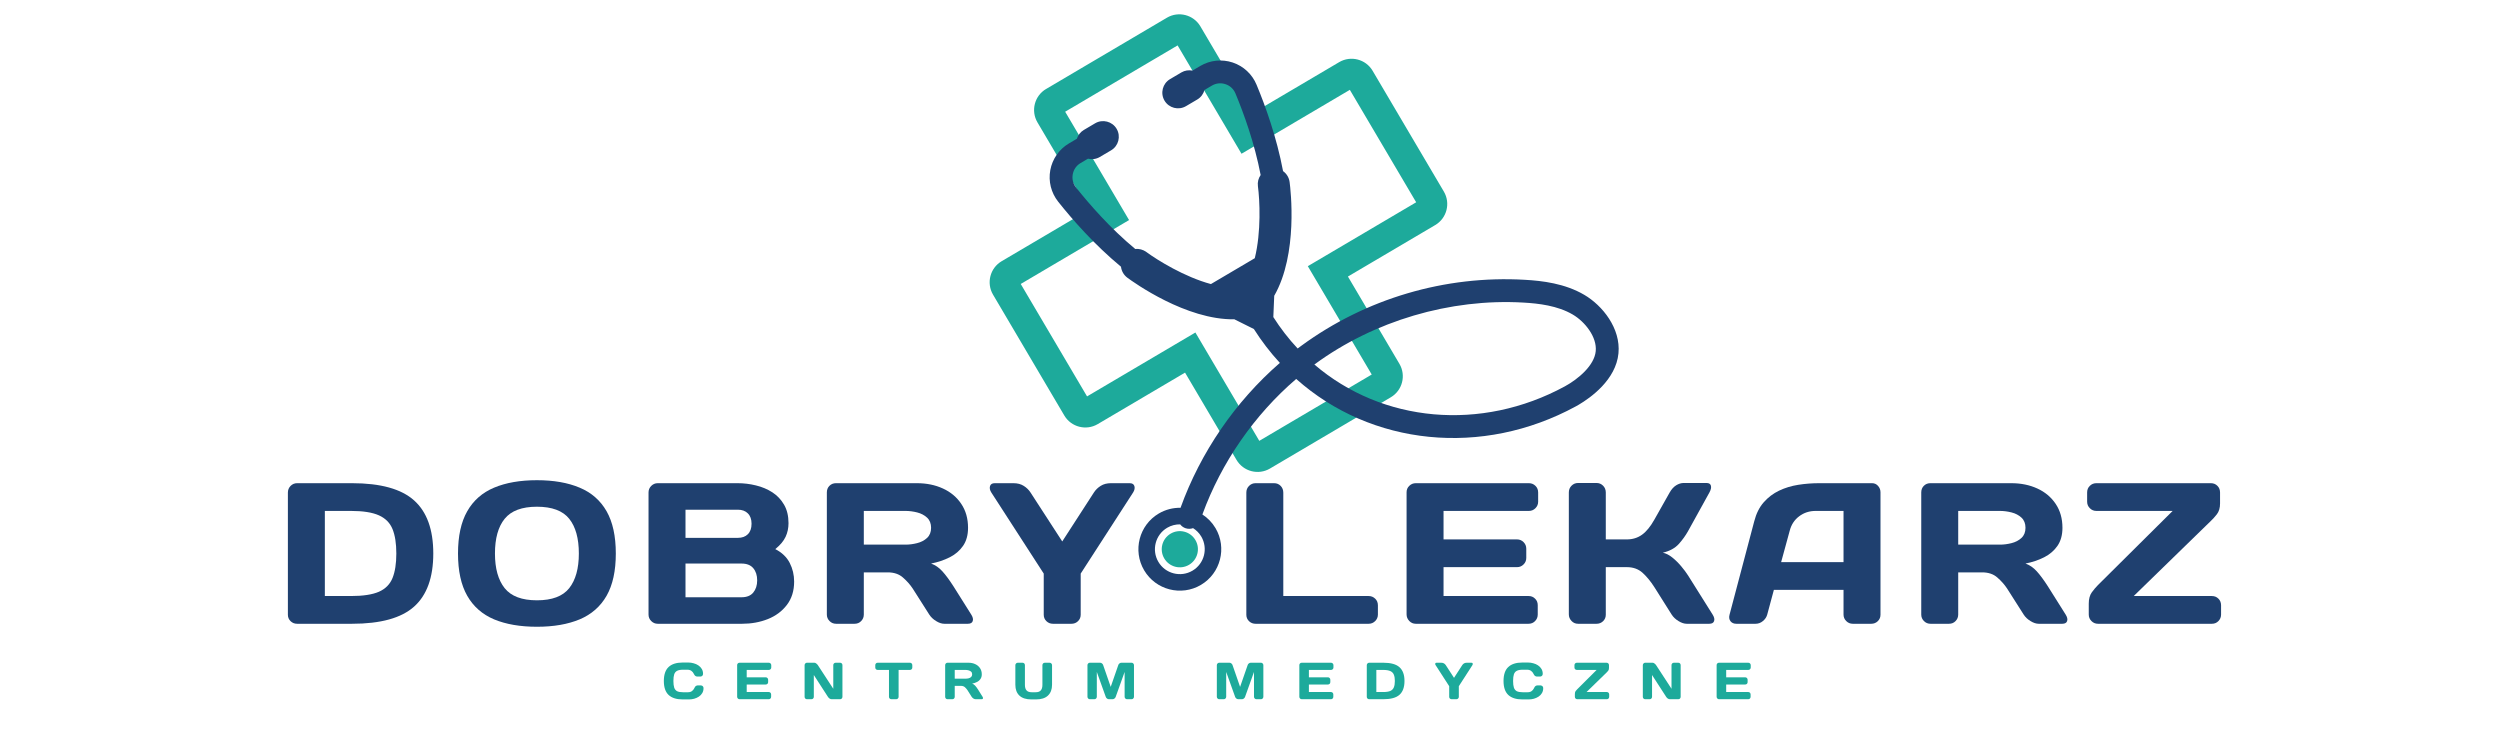
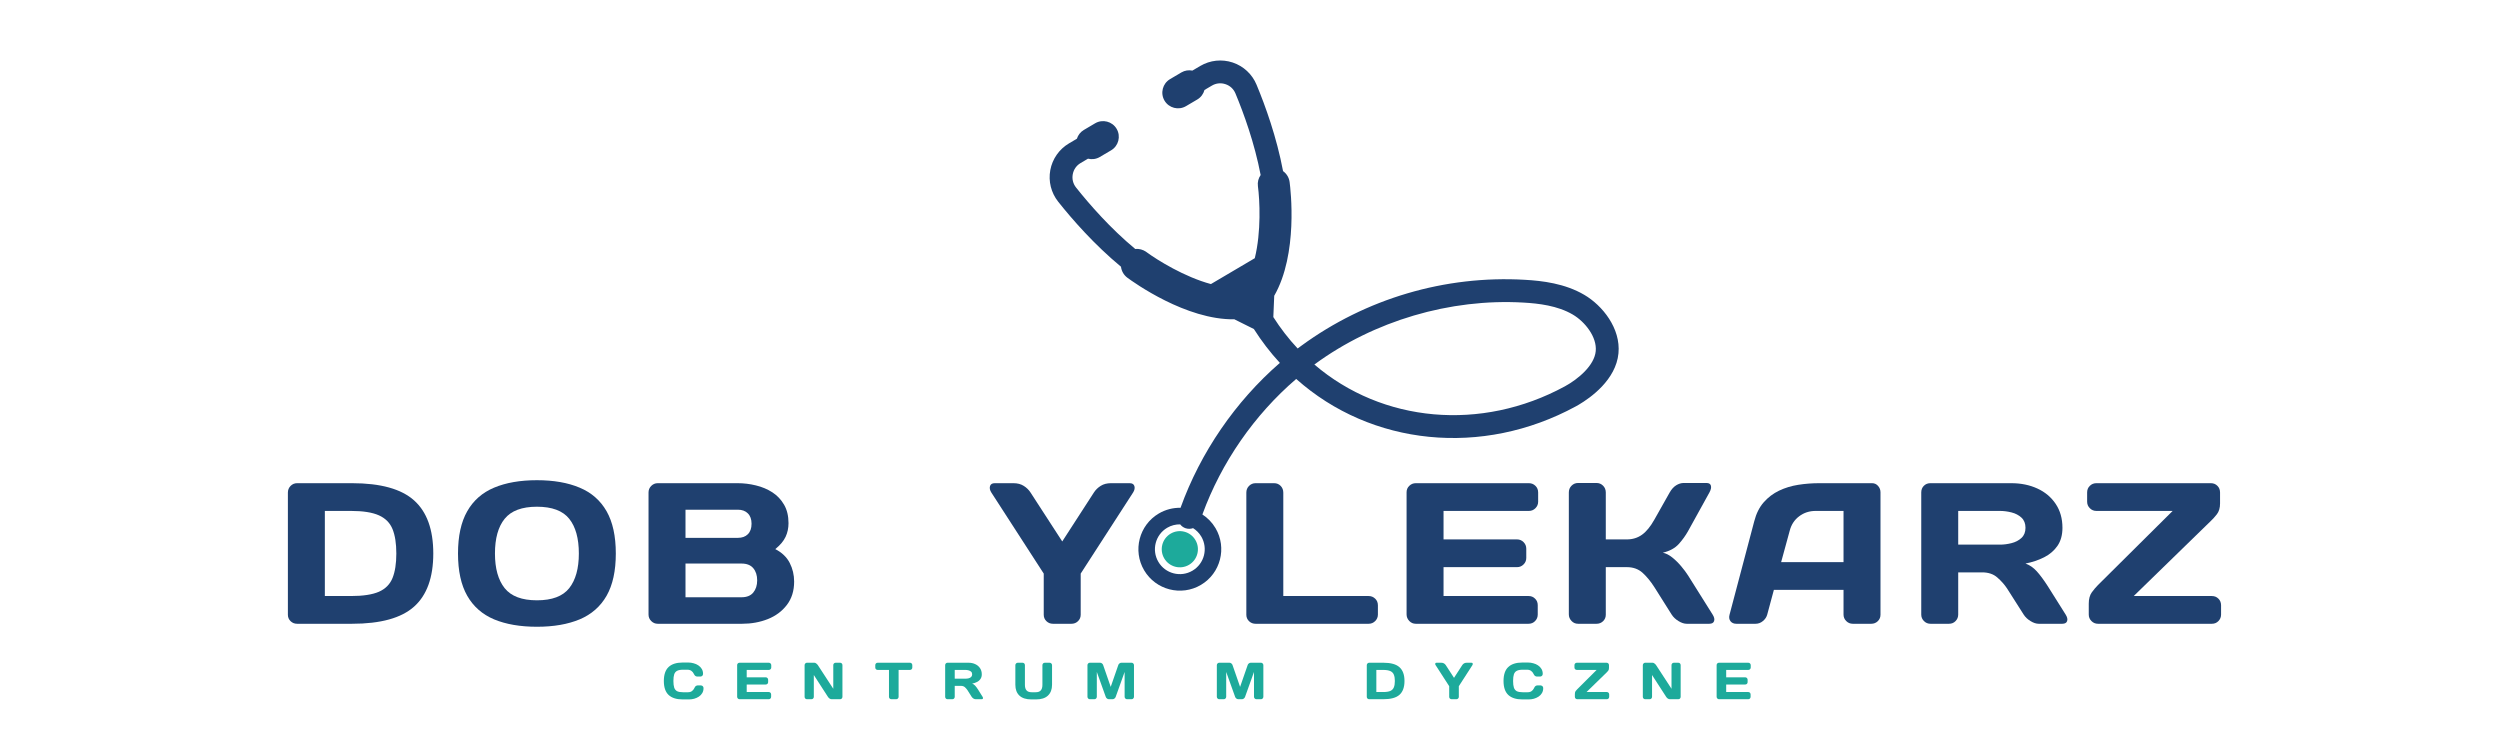
<svg xmlns="http://www.w3.org/2000/svg" width="768" zoomAndPan="magnify" viewBox="0 0 576 174" height="232" preserveAspectRatio="xMidYMid meet" version="1.0">
  <defs>
    <g />
    <clipPath id="e9a577e85e">
      <path d="M 228 3 L 334 3 L 334 109 L 228 109 Z M 228 3 " clip-rule="nonzero" />
    </clipPath>
    <clipPath id="f0acc06930">
      <path d="M 209.234 39.25 L 315.176 -23.238 L 378.809 84.645 L 272.863 147.133 Z M 209.234 39.25 " clip-rule="nonzero" />
    </clipPath>
    <clipPath id="6b8a5d519c">
      <path d="M 209.234 39.25 L 315.176 -23.238 L 378.809 84.645 L 272.863 147.133 Z M 209.234 39.25 " clip-rule="nonzero" />
    </clipPath>
    <clipPath id="bc384dd4ea">
      <path d="M 267 122 L 277 122 L 277 131 L 267 131 Z M 267 122 " clip-rule="nonzero" />
    </clipPath>
    <clipPath id="c5f4b961dd">
      <path d="M 209.234 39.25 L 315.176 -23.238 L 378.809 84.645 L 272.863 147.133 Z M 209.234 39.25 " clip-rule="nonzero" />
    </clipPath>
    <clipPath id="1e790e61f6">
      <path d="M 209.234 39.25 L 315.176 -23.238 L 378.809 84.645 L 272.863 147.133 Z M 209.234 39.25 " clip-rule="nonzero" />
    </clipPath>
    <clipPath id="4bdb04254f">
      <path d="M 241 13 L 373 13 L 373 137 L 241 137 Z M 241 13 " clip-rule="nonzero" />
    </clipPath>
    <clipPath id="b42551131d">
      <path d="M 209.234 39.25 L 315.176 -23.238 L 378.809 84.645 L 272.863 147.133 Z M 209.234 39.25 " clip-rule="nonzero" />
    </clipPath>
    <clipPath id="b28e783603">
      <path d="M 209.234 39.25 L 315.176 -23.238 L 378.809 84.645 L 272.863 147.133 Z M 209.234 39.25 " clip-rule="nonzero" />
    </clipPath>
  </defs>
  <g fill="#1f406f" fill-opacity="1">
    <g transform="translate(63.095, 143.717)">
      <g>
        <path d="M 5.359 -32.391 L 18 -32.391 C 24.594 -32.391 29.363 -31.066 32.312 -28.422 C 35.258 -25.785 36.734 -21.707 36.734 -16.188 C 36.734 -10.664 35.258 -6.586 32.312 -3.953 C 29.363 -1.316 24.594 0 18 0 L 5.359 0 C 4.773 0 4.273 -0.195 3.859 -0.594 C 3.441 -1 3.234 -1.492 3.234 -2.078 L 3.234 -30.219 C 3.234 -30.832 3.441 -31.348 3.859 -31.766 C 4.273 -32.18 4.773 -32.391 5.359 -32.391 Z M 17.766 -26 L 11.75 -26 L 11.75 -6.391 L 17.766 -6.391 C 20.547 -6.391 22.691 -6.719 24.203 -7.375 C 25.711 -8.039 26.758 -9.098 27.344 -10.547 C 27.926 -11.992 28.219 -13.875 28.219 -16.188 C 28.219 -18.5 27.926 -20.375 27.344 -21.812 C 26.758 -23.25 25.711 -24.305 24.203 -24.984 C 22.691 -25.66 20.547 -26 17.766 -26 Z M 17.766 -26 " />
      </g>
    </g>
  </g>
  <g fill="#1f406f" fill-opacity="1">
    <g transform="translate(104.133, 143.717)">
      <g>
        <path d="M 19.578 -26.969 C 16.117 -26.969 13.641 -26.039 12.141 -24.188 C 10.648 -22.344 9.906 -19.676 9.906 -16.188 C 9.906 -12.738 10.648 -10.078 12.141 -8.203 C 13.641 -6.336 16.117 -5.406 19.578 -5.406 C 23.055 -5.406 25.535 -6.336 27.016 -8.203 C 28.492 -10.078 29.234 -12.738 29.234 -16.188 C 29.234 -19.676 28.492 -22.344 27.016 -24.188 C 25.535 -26.039 23.055 -26.969 19.578 -26.969 Z M 1.391 -16.188 C 1.391 -20.195 2.098 -23.441 3.516 -25.922 C 4.93 -28.41 6.992 -30.223 9.703 -31.359 C 12.422 -32.504 15.711 -33.078 19.578 -33.078 C 23.43 -33.078 26.711 -32.504 29.422 -31.359 C 32.141 -30.223 34.207 -28.41 35.625 -25.922 C 37.039 -23.441 37.75 -20.195 37.75 -16.188 C 37.75 -12.176 37.039 -8.93 35.625 -6.453 C 34.207 -3.973 32.141 -2.16 29.422 -1.016 C 26.711 0.117 23.43 0.688 19.578 0.688 C 15.711 0.688 12.422 0.117 9.703 -1.016 C 6.992 -2.16 4.93 -3.973 3.516 -6.453 C 2.098 -8.93 1.391 -12.176 1.391 -16.188 Z M 1.391 -16.188 " />
      </g>
    </g>
  </g>
  <g fill="#1f406f" fill-opacity="1">
    <g transform="translate(146.188, 143.717)">
      <g>
        <path d="M 3.234 -2.125 L 3.234 -30.25 C 3.234 -30.844 3.441 -31.348 3.859 -31.766 C 4.273 -32.18 4.773 -32.391 5.359 -32.391 L 23.734 -32.391 C 25.18 -32.391 26.598 -32.219 27.984 -31.875 C 29.379 -31.539 30.641 -31.008 31.766 -30.281 C 32.891 -29.551 33.789 -28.598 34.469 -27.422 C 35.145 -26.254 35.484 -24.836 35.484 -23.172 C 35.484 -22.035 35.258 -20.988 34.812 -20.031 C 34.363 -19.07 33.57 -18.129 32.438 -17.203 C 33.977 -16.41 35.086 -15.348 35.766 -14.016 C 36.441 -12.691 36.781 -11.258 36.781 -9.719 C 36.781 -7.594 36.223 -5.801 35.109 -4.344 C 34.004 -2.895 32.539 -1.805 30.719 -1.078 C 28.895 -0.359 26.922 0 24.797 0 L 5.359 0 C 4.773 0 4.273 -0.207 3.859 -0.625 C 3.441 -1.039 3.234 -1.539 3.234 -2.125 Z M 23.828 -26.281 L 11.75 -26.281 L 11.75 -19.797 L 23.828 -19.797 C 24.785 -19.797 25.547 -20.07 26.109 -20.625 C 26.68 -21.188 26.969 -21.992 26.969 -23.047 C 26.969 -24.086 26.68 -24.883 26.109 -25.438 C 25.547 -26 24.785 -26.281 23.828 -26.281 Z M 24.656 -13.875 L 11.75 -13.875 L 11.75 -6.109 L 24.656 -6.109 C 25.863 -6.109 26.766 -6.469 27.359 -7.188 C 27.961 -7.914 28.266 -8.852 28.266 -10 C 28.266 -11.164 27.961 -12.102 27.359 -12.812 C 26.766 -13.52 25.863 -13.875 24.656 -13.875 Z M 24.656 -13.875 " />
      </g>
    </g>
  </g>
  <g fill="#1f406f" fill-opacity="1">
    <g transform="translate(187.272, 143.717)">
      <g>
-         <path d="M 17.25 -11.844 L 11.75 -11.844 L 11.75 -2.125 C 11.75 -1.539 11.547 -1.039 11.141 -0.625 C 10.742 -0.207 10.238 0 9.625 0 L 5.359 0 C 4.773 0 4.273 -0.207 3.859 -0.625 C 3.441 -1.039 3.234 -1.539 3.234 -2.125 L 3.234 -30.25 C 3.234 -30.875 3.43 -31.383 3.828 -31.781 C 4.234 -32.188 4.734 -32.391 5.328 -32.391 L 23.969 -32.391 C 26.219 -32.391 28.227 -31.977 30 -31.156 C 31.77 -30.344 33.172 -29.164 34.203 -27.625 C 35.242 -26.082 35.766 -24.242 35.766 -22.109 C 35.766 -20.441 35.379 -19.051 34.609 -17.938 C 33.836 -16.832 32.812 -15.957 31.531 -15.312 C 30.25 -14.664 28.82 -14.188 27.25 -13.875 C 28.207 -13.539 29.07 -12.945 29.844 -12.094 C 30.613 -11.25 31.461 -10.102 32.391 -8.656 L 36.5 -2.125 C 36.875 -1.539 36.988 -1.039 36.844 -0.625 C 36.707 -0.207 36.332 0 35.719 0 L 30.297 0 C 29.711 0 29.082 -0.207 28.406 -0.625 C 27.727 -1.039 27.203 -1.539 26.828 -2.125 L 23 -8.141 C 22.406 -9.035 21.66 -9.875 20.766 -10.656 C 19.879 -11.445 18.707 -11.844 17.25 -11.844 Z M 21.375 -26 L 11.75 -26 L 11.75 -18.234 L 21.375 -18.234 C 22.238 -18.234 23.125 -18.348 24.031 -18.578 C 24.945 -18.805 25.711 -19.207 26.328 -19.781 C 26.941 -20.352 27.25 -21.129 27.25 -22.109 C 27.25 -23.098 26.941 -23.879 26.328 -24.453 C 25.711 -25.023 24.945 -25.426 24.031 -25.656 C 23.125 -25.883 22.238 -26 21.375 -26 Z M 21.375 -26 " />
-       </g>
+         </g>
    </g>
  </g>
  <g fill="#1f406f" fill-opacity="1">
    <g transform="translate(227.57, 143.717)">
      <g>
        <path d="M 12.906 -2.078 L 12.906 -11.562 L 0.828 -30.25 C 0.492 -30.781 0.395 -31.27 0.531 -31.719 C 0.664 -32.164 1.031 -32.391 1.625 -32.391 L 5.922 -32.391 C 6.848 -32.391 7.633 -32.188 8.281 -31.781 C 8.926 -31.383 9.453 -30.875 9.859 -30.25 L 17.172 -18.969 L 24.469 -30.25 C 24.875 -30.875 25.398 -31.383 26.047 -31.781 C 26.691 -32.188 27.477 -32.391 28.406 -32.391 L 32.703 -32.391 C 33.297 -32.391 33.66 -32.164 33.797 -31.719 C 33.93 -31.27 33.832 -30.781 33.5 -30.25 L 21.422 -11.562 L 21.422 -2.078 C 21.422 -1.492 21.211 -1 20.797 -0.594 C 20.379 -0.195 19.879 0 19.297 0 L 15.031 0 C 14.445 0 13.945 -0.195 13.531 -0.594 C 13.113 -1 12.906 -1.492 12.906 -2.078 Z M 12.906 -2.078 " />
      </g>
    </g>
  </g>
  <g fill="#1f406f" fill-opacity="1">
    <g transform="translate(264.814, 143.717)">
      <g />
    </g>
  </g>
  <g fill="#1f406f" fill-opacity="1">
    <g transform="translate(283.922, 143.717)">
      <g>
        <path d="M 5.359 -32.391 L 9.625 -32.391 C 10.238 -32.391 10.742 -32.18 11.141 -31.766 C 11.547 -31.348 11.75 -30.832 11.75 -30.219 L 11.75 -6.391 L 31.422 -6.391 C 32.004 -6.391 32.504 -6.188 32.922 -5.781 C 33.336 -5.383 33.547 -4.875 33.547 -4.25 L 33.547 -2.125 C 33.547 -1.539 33.336 -1.039 32.922 -0.625 C 32.504 -0.207 32.004 0 31.422 0 L 5.359 0 C 4.773 0 4.273 -0.195 3.859 -0.594 C 3.441 -1 3.234 -1.492 3.234 -2.078 L 3.234 -30.219 C 3.234 -30.832 3.441 -31.348 3.859 -31.766 C 4.273 -32.18 4.773 -32.391 5.359 -32.391 Z M 5.359 -32.391 " />
      </g>
    </g>
  </g>
  <g fill="#1f406f" fill-opacity="1">
    <g transform="translate(320.842, 143.717)">
      <g>
        <path d="M 31.422 -32.391 C 32.004 -32.391 32.504 -32.188 32.922 -31.781 C 33.336 -31.383 33.547 -30.875 33.547 -30.25 L 33.547 -28.125 C 33.547 -27.539 33.336 -27.039 32.922 -26.625 C 32.504 -26.207 32.004 -26 31.422 -26 L 11.75 -26 L 11.75 -19.438 L 28.688 -19.438 C 29.27 -19.438 29.77 -19.227 30.188 -18.812 C 30.602 -18.395 30.812 -17.891 30.812 -17.297 L 30.812 -15.172 C 30.812 -14.586 30.602 -14.086 30.188 -13.672 C 29.77 -13.254 29.27 -13.047 28.688 -13.047 L 11.75 -13.047 L 11.75 -6.391 L 31.375 -6.391 C 31.957 -6.391 32.445 -6.188 32.844 -5.781 C 33.25 -5.383 33.453 -4.891 33.453 -4.297 L 33.453 -2.125 C 33.453 -1.539 33.25 -1.039 32.844 -0.625 C 32.445 -0.207 31.941 0 31.328 0 L 5.359 0 C 4.773 0 4.273 -0.211 3.859 -0.641 C 3.441 -1.078 3.234 -1.586 3.234 -2.172 L 3.234 -30.297 C 3.234 -30.891 3.441 -31.383 3.859 -31.781 C 4.273 -32.188 4.773 -32.391 5.359 -32.391 Z M 31.422 -32.391 " />
      </g>
    </g>
  </g>
  <g fill="#1f406f" fill-opacity="1">
    <g transform="translate(358.225, 143.717)">
      <g>
        <path d="M 9.625 0 L 5.359 0 C 4.773 0 4.273 -0.211 3.859 -0.641 C 3.441 -1.078 3.234 -1.586 3.234 -2.172 L 3.234 -30.25 C 3.234 -30.875 3.441 -31.395 3.859 -31.812 C 4.273 -32.227 4.773 -32.438 5.359 -32.438 L 9.625 -32.438 C 10.207 -32.438 10.707 -32.227 11.125 -31.812 C 11.539 -31.395 11.75 -30.875 11.75 -30.25 L 11.75 -19.438 L 16.609 -19.438 C 17.93 -19.438 19.094 -19.797 20.094 -20.516 C 21.102 -21.242 22.055 -22.41 22.953 -24.016 L 26.469 -30.25 C 26.895 -31 27.395 -31.551 27.969 -31.906 C 28.539 -32.258 29.117 -32.438 29.703 -32.438 L 34.938 -32.438 C 35.52 -32.438 35.863 -32.227 35.969 -31.812 C 36.082 -31.395 35.969 -30.875 35.625 -30.25 L 30.719 -21.375 C 30.133 -20.32 29.41 -19.316 28.547 -18.359 C 27.68 -17.41 26.461 -16.75 24.891 -16.375 C 25.629 -16.219 26.359 -15.848 27.078 -15.266 C 27.805 -14.68 28.488 -14.008 29.125 -13.25 C 29.758 -12.5 30.289 -11.785 30.719 -11.109 L 36.359 -2.125 C 36.734 -1.539 36.848 -1.039 36.703 -0.625 C 36.566 -0.207 36.191 0 35.578 0 L 30.391 0 C 29.805 0 29.176 -0.207 28.5 -0.625 C 27.82 -1.039 27.297 -1.539 26.922 -2.125 L 22.953 -8.422 C 22.086 -9.773 21.176 -10.883 20.219 -11.75 C 19.258 -12.613 18.055 -13.047 16.609 -13.047 L 11.75 -13.047 L 11.75 -2.078 C 11.75 -1.492 11.539 -1 11.125 -0.594 C 10.707 -0.195 10.207 0 9.625 0 Z M 9.625 0 " />
      </g>
    </g>
  </g>
  <g fill="#1f406f" fill-opacity="1">
    <g transform="translate(397.921, 143.717)">
      <g>
        <path d="M 0.562 -2.078 L 6.25 -23.594 C 6.707 -25.383 7.438 -26.848 8.438 -27.984 C 9.445 -29.129 10.629 -30.023 11.984 -30.672 C 13.336 -31.316 14.805 -31.766 16.391 -32.016 C 17.984 -32.266 19.598 -32.391 21.234 -32.391 L 33.406 -32.391 C 33.957 -32.391 34.414 -32.18 34.781 -31.766 C 35.156 -31.348 35.344 -30.859 35.344 -30.297 L 35.344 -2.078 C 35.344 -1.492 35.133 -1 34.719 -0.594 C 34.301 -0.195 33.801 0 33.219 0 L 28.969 0 C 28.375 0 27.867 -0.207 27.453 -0.625 C 27.035 -1.039 26.828 -1.539 26.828 -2.125 L 26.828 -7.812 L 10.781 -7.812 L 9.25 -2.125 C 9.094 -1.539 8.758 -1.039 8.25 -0.625 C 7.75 -0.207 7.188 0 6.562 0 L 2.125 0 C 1.539 0 1.094 -0.195 0.781 -0.594 C 0.477 -1 0.406 -1.492 0.562 -2.078 Z M 14.438 -21.469 L 12.453 -14.203 L 26.828 -14.203 L 26.828 -26 L 20.406 -26 C 18.957 -26 17.691 -25.586 16.609 -24.766 C 15.523 -23.953 14.801 -22.852 14.438 -21.469 Z M 14.438 -21.469 " />
      </g>
    </g>
  </g>
  <g fill="#1f406f" fill-opacity="1">
    <g transform="translate(439.422, 143.717)">
      <g>
        <path d="M 17.25 -11.844 L 11.75 -11.844 L 11.75 -2.125 C 11.75 -1.539 11.547 -1.039 11.141 -0.625 C 10.742 -0.207 10.238 0 9.625 0 L 5.359 0 C 4.773 0 4.273 -0.207 3.859 -0.625 C 3.441 -1.039 3.234 -1.539 3.234 -2.125 L 3.234 -30.25 C 3.234 -30.875 3.43 -31.383 3.828 -31.781 C 4.234 -32.188 4.734 -32.391 5.328 -32.391 L 23.969 -32.391 C 26.219 -32.391 28.227 -31.977 30 -31.156 C 31.77 -30.344 33.172 -29.164 34.203 -27.625 C 35.242 -26.082 35.766 -24.242 35.766 -22.109 C 35.766 -20.441 35.379 -19.051 34.609 -17.938 C 33.836 -16.832 32.812 -15.957 31.531 -15.312 C 30.25 -14.664 28.82 -14.188 27.25 -13.875 C 28.207 -13.539 29.07 -12.945 29.844 -12.094 C 30.613 -11.25 31.461 -10.102 32.391 -8.656 L 36.5 -2.125 C 36.875 -1.539 36.988 -1.039 36.844 -0.625 C 36.707 -0.207 36.332 0 35.719 0 L 30.297 0 C 29.711 0 29.082 -0.207 28.406 -0.625 C 27.727 -1.039 27.203 -1.539 26.828 -2.125 L 23 -8.141 C 22.406 -9.035 21.66 -9.875 20.766 -10.656 C 19.879 -11.445 18.707 -11.844 17.25 -11.844 Z M 21.375 -26 L 11.75 -26 L 11.75 -18.234 L 21.375 -18.234 C 22.238 -18.234 23.125 -18.348 24.031 -18.578 C 24.945 -18.805 25.711 -19.207 26.328 -19.781 C 26.941 -20.352 27.25 -21.129 27.25 -22.109 C 27.25 -23.098 26.941 -23.879 26.328 -24.453 C 25.711 -25.023 24.945 -25.426 24.031 -25.656 C 23.125 -25.883 22.238 -26 21.375 -26 Z M 21.375 -26 " />
      </g>
    </g>
  </g>
  <g fill="#1f406f" fill-opacity="1">
    <g transform="translate(479.719, 143.717)">
      <g>
        <path d="M 3.281 -32.391 L 29.656 -32.391 C 30.27 -32.391 30.773 -32.188 31.172 -31.781 C 31.578 -31.383 31.781 -30.875 31.781 -30.25 L 31.781 -27.719 C 31.781 -26.695 31.539 -25.875 31.062 -25.25 C 30.582 -24.633 30.113 -24.113 29.656 -23.688 L 11.891 -6.391 L 29.891 -6.391 C 30.504 -6.391 31.008 -6.188 31.406 -5.781 C 31.812 -5.383 32.016 -4.875 32.016 -4.25 L 32.016 -2.125 C 32.016 -1.539 31.812 -1.039 31.406 -0.625 C 31.008 -0.207 30.504 0 29.891 0 L 3.656 0 C 3.07 0 2.57 -0.207 2.156 -0.625 C 1.738 -1.039 1.531 -1.539 1.531 -2.125 L 1.531 -4.625 C 1.531 -5.707 1.758 -6.57 2.219 -7.219 C 2.688 -7.863 3.164 -8.43 3.656 -8.922 L 20.859 -26 L 3.281 -26 C 2.695 -26 2.195 -26.207 1.781 -26.625 C 1.363 -27.039 1.156 -27.539 1.156 -28.125 L 1.156 -30.25 C 1.156 -30.875 1.363 -31.383 1.781 -31.781 C 2.195 -32.188 2.695 -32.391 3.281 -32.391 Z M 3.281 -32.391 " />
      </g>
    </g>
  </g>
  <g clip-path="url(#e9a577e85e)">
    <g clip-path="url(#f0acc06930)">
      <g clip-path="url(#6b8a5d519c)">
-         <path fill="#1daa9b" d="M 290.141 101.57 L 316.047 86.289 L 301.324 61.328 L 326.285 46.605 L 311.004 20.699 L 286.043 35.422 L 271.32 10.461 L 245.414 25.742 L 260.137 50.703 L 235.176 65.426 L 250.457 91.332 L 275.418 76.609 Z M 320.445 91.531 L 292.598 107.953 C 289.93 109.531 286.477 108.637 284.898 105.969 L 273.035 85.852 L 252.914 97.715 C 250.246 99.293 246.789 98.398 245.215 95.727 L 228.793 67.883 C 227.219 65.215 228.109 61.762 230.777 60.184 L 250.898 48.32 L 239.031 28.199 C 237.457 25.531 238.348 22.074 241.016 20.5 L 268.863 4.078 C 271.531 2.504 274.984 3.395 276.562 6.062 L 288.426 26.184 L 308.547 14.316 C 311.215 12.742 314.672 13.633 316.246 16.301 L 332.668 44.145 C 334.242 46.816 333.352 50.273 330.684 51.848 L 310.562 63.715 L 322.43 83.832 C 324.004 86.504 323.113 89.957 320.445 91.531 " fill-opacity="1" fill-rule="nonzero" />
-       </g>
+         </g>
    </g>
  </g>
  <g clip-path="url(#bc384dd4ea)">
    <g clip-path="url(#c5f4b961dd)">
      <g clip-path="url(#1e790e61f6)">
        <path fill="#1daa9b" d="M 269.715 122.953 C 267.734 124.121 267.074 126.676 268.242 128.66 C 269.414 130.645 271.969 131.301 273.953 130.133 C 275.934 128.965 276.594 126.406 275.422 124.426 C 274.254 122.441 271.699 121.781 269.715 122.953 " fill-opacity="1" fill-rule="nonzero" />
      </g>
    </g>
  </g>
  <g clip-path="url(#4bdb04254f)">
    <g clip-path="url(#b42551131d)">
      <g clip-path="url(#b28e783603)">
        <path fill="#1f406f" d="M 367.656 80.902 C 367.348 84.203 363.629 87.332 360.543 89.016 C 341.273 99.488 318.477 97.391 302.832 83.984 C 302.867 83.961 302.898 83.934 302.934 83.91 C 316.59 73.91 334.117 68.734 351.016 69.715 C 354.453 69.914 358.852 70.406 362.367 72.473 C 365.164 74.117 367.969 77.629 367.656 80.902 Z M 274.75 131.484 C 272.023 133.094 268.496 132.184 266.891 129.457 C 265.281 126.734 266.191 123.207 268.918 121.598 C 269.855 121.047 270.891 120.797 271.91 120.812 C 272.215 121.211 272.637 121.527 273.152 121.703 C 273.734 121.898 274.34 121.879 274.883 121.684 C 275.637 122.156 276.293 122.809 276.777 123.625 C 278.383 126.352 277.477 129.879 274.75 131.484 Z M 365.031 67.938 C 360.547 65.301 355.348 64.695 351.316 64.465 C 332.957 63.398 314.668 68.797 299.828 79.664 C 299.547 79.871 299.266 80.082 298.98 80.293 C 296.898 78.074 295.023 75.645 293.375 73.055 L 293.582 68.148 C 299.109 58.516 297.363 43.742 297.125 41.934 C 296.984 40.883 296.414 40 295.617 39.426 C 294.141 31.598 291.539 24.387 289.504 19.508 C 288.5 17.09 286.496 15.23 284.012 14.402 C 281.523 13.574 278.801 13.863 276.543 15.195 L 274.727 16.266 C 273.883 16.098 272.98 16.223 272.184 16.691 L 269.578 18.23 C 267.859 19.242 267.289 21.465 268.301 23.18 C 269.312 24.898 271.535 25.473 273.254 24.457 L 275.859 22.922 C 276.707 22.418 277.277 21.617 277.512 20.73 L 279.215 19.727 C 280.176 19.16 281.289 19.039 282.352 19.395 C 283.406 19.746 284.223 20.504 284.648 21.531 C 286.574 26.152 289.055 32.992 290.453 40.324 C 289.945 41.051 289.699 41.957 289.824 42.902 C 290.246 46.074 290.609 53.406 289.102 59.488 L 278.996 65.449 C 272.949 63.824 266.699 59.961 264.121 58.062 C 263.352 57.496 262.438 57.273 261.559 57.363 C 255.82 52.598 251.035 47.117 247.918 43.195 C 247.227 42.324 246.961 41.242 247.164 40.148 C 247.367 39.051 248.008 38.133 248.969 37.566 L 250.672 36.562 C 251.562 36.785 252.539 36.676 253.391 36.172 L 255.996 34.637 C 257.715 33.625 258.285 31.402 257.273 29.684 C 256.262 27.969 254.039 27.395 252.32 28.406 L 249.715 29.945 C 248.922 30.414 248.375 31.145 248.113 31.965 L 246.297 33.035 C 244.039 34.367 242.469 36.609 241.988 39.188 C 241.512 41.762 242.172 44.414 243.801 46.465 C 247.086 50.605 252.141 56.371 258.277 61.453 C 258.391 62.426 258.891 63.352 259.742 63.984 C 261.211 65.07 273.293 73.742 284.398 73.566 L 288.875 75.797 L 288.895 75.809 C 290.66 78.594 292.664 81.207 294.883 83.609 C 284.633 92.504 276.598 104.223 271.996 116.996 C 270.289 116.965 268.555 117.391 266.98 118.316 C 262.445 120.992 260.934 126.859 263.609 131.395 C 266.281 135.93 272.148 137.441 276.684 134.766 C 281.219 132.094 282.734 126.227 280.059 121.691 C 279.281 120.375 278.234 119.312 277.031 118.535 C 281.395 106.562 288.98 95.594 298.645 87.309 C 315.961 102.734 341.531 105.336 363.055 93.637 C 363.25 93.527 363.488 93.395 363.758 93.238 C 366.438 91.656 372.316 87.52 372.895 81.398 C 373.441 75.648 369.203 70.391 365.031 67.938 " fill-opacity="1" fill-rule="nonzero" />
      </g>
    </g>
  </g>
  <g fill="#1daa9b" fill-opacity="1">
    <g transform="translate(152.591, 161.1)">
      <g>
        <path d="M 0.359 -4.203 C 0.359 -5.66 0.723 -6.734 1.453 -7.422 C 2.191 -8.109 3.273 -8.453 4.703 -8.453 L 6.016 -8.453 C 6.422 -8.453 6.82 -8.395 7.219 -8.281 C 7.625 -8.176 7.988 -8.016 8.312 -7.797 C 8.633 -7.578 8.895 -7.305 9.094 -6.984 C 9.289 -6.66 9.391 -6.289 9.391 -5.875 C 9.391 -5.695 9.348 -5.555 9.266 -5.453 C 9.18 -5.359 9.094 -5.297 9 -5.266 C 8.914 -5.234 8.844 -5.219 8.781 -5.219 L 8.094 -5.219 C 7.926 -5.219 7.77 -5.266 7.625 -5.359 C 7.488 -5.453 7.363 -5.625 7.25 -5.875 C 7.125 -6.145 6.941 -6.363 6.703 -6.531 C 6.461 -6.707 6.164 -6.797 5.812 -6.797 L 4.766 -6.797 C 4.191 -6.797 3.742 -6.711 3.422 -6.547 C 3.109 -6.391 2.883 -6.125 2.75 -5.75 C 2.625 -5.375 2.562 -4.859 2.562 -4.203 C 2.562 -3.555 2.625 -3.039 2.75 -2.656 C 2.883 -2.281 3.109 -2.008 3.422 -1.844 C 3.742 -1.688 4.191 -1.609 4.766 -1.609 L 5.922 -1.609 C 6.285 -1.609 6.582 -1.691 6.812 -1.859 C 7.051 -2.023 7.238 -2.25 7.375 -2.531 C 7.477 -2.781 7.598 -2.953 7.734 -3.047 C 7.879 -3.141 8.035 -3.188 8.203 -3.188 L 8.906 -3.188 C 8.957 -3.188 9.031 -3.164 9.125 -3.125 C 9.219 -3.094 9.301 -3.031 9.375 -2.938 C 9.457 -2.852 9.5 -2.719 9.5 -2.531 C 9.5 -2.102 9.398 -1.727 9.203 -1.406 C 9.016 -1.082 8.754 -0.812 8.422 -0.594 C 8.098 -0.383 7.738 -0.223 7.344 -0.109 C 6.945 -0.004 6.539 0.047 6.125 0.047 L 4.703 0.047 C 3.273 0.047 2.191 -0.297 1.453 -0.984 C 0.723 -1.672 0.359 -2.742 0.359 -4.203 Z M 0.359 -4.203 " />
      </g>
    </g>
  </g>
  <g fill="#1daa9b" fill-opacity="1">
    <g transform="translate(168.995, 161.1)">
      <g>
        <path d="M 8.141 -8.406 C 8.297 -8.406 8.426 -8.352 8.531 -8.25 C 8.645 -8.145 8.703 -8.008 8.703 -7.844 L 8.703 -7.297 C 8.703 -7.141 8.645 -7.008 8.531 -6.906 C 8.426 -6.801 8.297 -6.75 8.141 -6.75 L 3.047 -6.75 L 3.047 -5.047 L 7.438 -5.047 C 7.594 -5.047 7.723 -4.988 7.828 -4.875 C 7.93 -4.77 7.984 -4.641 7.984 -4.484 L 7.984 -3.938 C 7.984 -3.781 7.93 -3.648 7.828 -3.547 C 7.723 -3.441 7.594 -3.391 7.438 -3.391 L 3.047 -3.391 L 3.047 -1.656 L 8.141 -1.656 C 8.285 -1.656 8.41 -1.602 8.516 -1.5 C 8.617 -1.395 8.672 -1.266 8.672 -1.109 L 8.672 -0.547 C 8.672 -0.398 8.617 -0.27 8.516 -0.156 C 8.41 -0.051 8.281 0 8.125 0 L 1.391 0 C 1.234 0 1.102 -0.055 1 -0.172 C 0.895 -0.285 0.844 -0.414 0.844 -0.562 L 0.844 -7.859 C 0.844 -8.016 0.895 -8.145 1 -8.25 C 1.102 -8.352 1.234 -8.406 1.391 -8.406 Z M 8.141 -8.406 " />
      </g>
    </g>
  </g>
  <g fill="#1daa9b" fill-opacity="1">
    <g transform="translate(184.535, 161.1)">
      <g>
        <path d="M 2.422 0 L 1.391 0 C 1.234 0 1.102 -0.051 1 -0.156 C 0.895 -0.27 0.844 -0.398 0.844 -0.547 L 0.844 -7.844 C 0.844 -8 0.895 -8.129 1 -8.234 C 1.102 -8.348 1.227 -8.406 1.375 -8.406 L 3.109 -8.406 C 3.254 -8.406 3.398 -8.344 3.547 -8.219 C 3.703 -8.102 3.82 -7.977 3.906 -7.844 L 7.453 -2.406 L 7.453 -7.859 C 7.453 -8.016 7.504 -8.145 7.609 -8.25 C 7.723 -8.352 7.852 -8.406 8 -8.406 L 9.016 -8.406 C 9.172 -8.406 9.301 -8.352 9.406 -8.25 C 9.508 -8.145 9.562 -8.008 9.562 -7.844 L 9.562 -0.547 C 9.562 -0.398 9.508 -0.27 9.406 -0.156 C 9.301 -0.051 9.172 0 9.016 0 L 7.062 0 C 6.914 0 6.758 -0.051 6.594 -0.156 C 6.438 -0.27 6.312 -0.398 6.219 -0.547 L 2.969 -5.578 L 2.969 -0.547 C 2.969 -0.398 2.914 -0.27 2.812 -0.156 C 2.707 -0.051 2.578 0 2.422 0 Z M 2.422 0 " />
      </g>
    </g>
  </g>
  <g fill="#1daa9b" fill-opacity="1">
    <g transform="translate(201.539, 161.1)">
      <g>
        <path d="M 0.672 -8.406 L 8.109 -8.406 C 8.273 -8.406 8.406 -8.352 8.5 -8.25 C 8.602 -8.145 8.656 -8.008 8.656 -7.844 L 8.656 -7.297 C 8.656 -7.141 8.602 -7.008 8.5 -6.906 C 8.406 -6.801 8.273 -6.75 8.109 -6.75 L 5.5 -6.75 L 5.5 -0.547 C 5.5 -0.391 5.441 -0.258 5.328 -0.156 C 5.223 -0.051 5.094 0 4.938 0 L 3.844 0 C 3.688 0 3.551 -0.051 3.438 -0.156 C 3.332 -0.258 3.281 -0.391 3.281 -0.547 L 3.281 -6.75 L 0.672 -6.75 C 0.516 -6.75 0.383 -6.801 0.281 -6.906 C 0.176 -7.008 0.125 -7.141 0.125 -7.297 L 0.125 -7.844 C 0.125 -8.008 0.176 -8.145 0.281 -8.25 C 0.383 -8.352 0.516 -8.406 0.672 -8.406 Z M 0.672 -8.406 " />
      </g>
    </g>
  </g>
  <g fill="#1daa9b" fill-opacity="1">
    <g transform="translate(216.923, 161.1)">
      <g>
        <path d="M 4.469 -3.078 L 3.047 -3.078 L 3.047 -0.547 C 3.047 -0.398 2.992 -0.27 2.891 -0.156 C 2.785 -0.051 2.656 0 2.5 0 L 1.391 0 C 1.234 0 1.102 -0.051 1 -0.156 C 0.895 -0.27 0.844 -0.398 0.844 -0.547 L 0.844 -7.844 C 0.844 -8.008 0.895 -8.145 1 -8.25 C 1.102 -8.352 1.227 -8.406 1.375 -8.406 L 6.219 -8.406 C 6.801 -8.406 7.32 -8.297 7.781 -8.078 C 8.238 -7.867 8.602 -7.562 8.875 -7.156 C 9.145 -6.758 9.281 -6.285 9.281 -5.734 C 9.281 -5.305 9.176 -4.945 8.969 -4.656 C 8.77 -4.363 8.504 -4.133 8.172 -3.969 C 7.848 -3.801 7.477 -3.676 7.062 -3.594 C 7.312 -3.508 7.535 -3.359 7.734 -3.141 C 7.941 -2.922 8.164 -2.625 8.406 -2.25 L 9.469 -0.547 C 9.562 -0.398 9.586 -0.27 9.547 -0.156 C 9.516 -0.051 9.422 0 9.266 0 L 7.859 0 C 7.703 0 7.535 -0.051 7.359 -0.156 C 7.191 -0.27 7.055 -0.398 6.953 -0.547 L 5.969 -2.109 C 5.812 -2.336 5.617 -2.555 5.391 -2.766 C 5.16 -2.973 4.852 -3.078 4.469 -3.078 Z M 5.547 -6.75 L 3.047 -6.75 L 3.047 -4.734 L 5.547 -4.734 C 5.766 -4.734 5.992 -4.758 6.234 -4.812 C 6.473 -4.875 6.672 -4.977 6.828 -5.125 C 6.984 -5.281 7.062 -5.484 7.062 -5.734 C 7.062 -5.992 6.984 -6.195 6.828 -6.344 C 6.672 -6.488 6.473 -6.594 6.234 -6.656 C 5.992 -6.719 5.766 -6.75 5.547 -6.75 Z M 5.547 -6.75 " />
      </g>
    </g>
  </g>
  <g fill="#1daa9b" fill-opacity="1">
    <g transform="translate(233.219, 161.1)">
      <g>
        <path d="M 4.469 -1.609 L 5.406 -1.609 C 5.945 -1.609 6.336 -1.75 6.578 -2.031 C 6.828 -2.312 6.953 -2.738 6.953 -3.312 L 6.953 -7.844 C 6.953 -8.008 7.004 -8.145 7.109 -8.25 C 7.223 -8.352 7.359 -8.406 7.516 -8.406 L 8.609 -8.406 C 8.766 -8.406 8.895 -8.352 9 -8.25 C 9.113 -8.145 9.172 -8.008 9.172 -7.844 L 9.172 -3.328 C 9.172 -2.266 8.859 -1.438 8.234 -0.844 C 7.617 -0.25 6.695 0.047 5.469 0.047 L 4.422 0.047 C 3.191 0.047 2.266 -0.25 1.641 -0.844 C 1.023 -1.438 0.719 -2.266 0.719 -3.328 L 0.719 -7.844 C 0.719 -8.008 0.773 -8.145 0.891 -8.25 C 1.004 -8.352 1.133 -8.406 1.281 -8.406 L 2.375 -8.406 C 2.531 -8.406 2.66 -8.352 2.766 -8.25 C 2.867 -8.145 2.922 -8.008 2.922 -7.844 L 2.922 -3.312 C 2.922 -2.738 3.047 -2.312 3.297 -2.031 C 3.547 -1.75 3.938 -1.609 4.469 -1.609 Z M 4.469 -1.609 " />
      </g>
    </g>
  </g>
  <g fill="#1daa9b" fill-opacity="1">
    <g transform="translate(249.707, 161.1)">
      <g>
        <path d="M 6.625 0 L 5.781 0 C 5.633 0 5.488 -0.051 5.344 -0.156 C 5.207 -0.258 5.113 -0.383 5.062 -0.531 L 3 -6.281 L 3 -0.562 C 3 -0.414 2.945 -0.285 2.844 -0.172 C 2.738 -0.055 2.609 0 2.453 0 L 1.391 0 C 1.234 0 1.102 -0.055 1 -0.172 C 0.895 -0.285 0.844 -0.414 0.844 -0.562 L 0.844 -7.844 C 0.844 -8 0.895 -8.129 1 -8.234 C 1.102 -8.348 1.227 -8.406 1.375 -8.406 L 3.766 -8.406 C 3.93 -8.406 4.078 -8.348 4.203 -8.234 C 4.336 -8.129 4.426 -8 4.469 -7.844 L 6.203 -2.844 L 7.938 -7.844 C 7.977 -8 8.066 -8.129 8.203 -8.234 C 8.336 -8.348 8.484 -8.406 8.641 -8.406 L 11.031 -8.406 C 11.176 -8.406 11.301 -8.348 11.406 -8.234 C 11.508 -8.129 11.562 -8 11.562 -7.844 L 11.562 -0.562 C 11.562 -0.414 11.508 -0.285 11.406 -0.172 C 11.301 -0.055 11.172 0 11.016 0 L 9.953 0 C 9.805 0 9.676 -0.055 9.562 -0.172 C 9.457 -0.285 9.406 -0.414 9.406 -0.562 L 9.406 -6.281 L 7.344 -0.531 C 7.289 -0.383 7.195 -0.258 7.062 -0.156 C 6.926 -0.051 6.781 0 6.625 0 Z M 6.625 0 " />
      </g>
    </g>
  </g>
  <g fill="#1daa9b" fill-opacity="1">
    <g transform="translate(268.715, 161.1)">
      <g />
    </g>
  </g>
  <g fill="#1daa9b" fill-opacity="1">
    <g transform="translate(279.515, 161.1)">
      <g>
        <path d="M 6.625 0 L 5.781 0 C 5.633 0 5.488 -0.051 5.344 -0.156 C 5.207 -0.258 5.113 -0.383 5.062 -0.531 L 3 -6.281 L 3 -0.562 C 3 -0.414 2.945 -0.285 2.844 -0.172 C 2.738 -0.055 2.609 0 2.453 0 L 1.391 0 C 1.234 0 1.102 -0.055 1 -0.172 C 0.895 -0.285 0.844 -0.414 0.844 -0.562 L 0.844 -7.844 C 0.844 -8 0.895 -8.129 1 -8.234 C 1.102 -8.348 1.227 -8.406 1.375 -8.406 L 3.766 -8.406 C 3.93 -8.406 4.078 -8.348 4.203 -8.234 C 4.336 -8.129 4.426 -8 4.469 -7.844 L 6.203 -2.844 L 7.938 -7.844 C 7.977 -8 8.066 -8.129 8.203 -8.234 C 8.336 -8.348 8.484 -8.406 8.641 -8.406 L 11.031 -8.406 C 11.176 -8.406 11.301 -8.348 11.406 -8.234 C 11.508 -8.129 11.562 -8 11.562 -7.844 L 11.562 -0.562 C 11.562 -0.414 11.508 -0.285 11.406 -0.172 C 11.301 -0.055 11.172 0 11.016 0 L 9.953 0 C 9.805 0 9.676 -0.055 9.562 -0.172 C 9.457 -0.285 9.406 -0.414 9.406 -0.562 L 9.406 -6.281 L 7.344 -0.531 C 7.289 -0.383 7.195 -0.258 7.062 -0.156 C 6.926 -0.051 6.781 0 6.625 0 Z M 6.625 0 " />
      </g>
    </g>
  </g>
  <g fill="#1daa9b" fill-opacity="1">
    <g transform="translate(298.523, 161.1)">
      <g>
+         </g>
+     </g>
+   </g>
+   <g fill="#1daa9b" fill-opacity="1">
+     <g transform="translate(314.063, 161.1)">
+       <g>
+         <path d="M 1.391 -8.406 L 4.672 -8.406 C 6.379 -8.406 7.613 -8.062 8.375 -7.375 C 9.145 -6.688 9.531 -5.629 9.531 -4.203 C 9.531 -2.766 9.145 -1.703 8.375 -1.016 C 7.613 -0.336 6.379 0 4.672 0 L 1.391 0 C 1.234 0 1.102 -0.051 1 -0.156 C 0.895 -0.258 0.844 -0.391 0.844 -0.547 L 0.844 -7.844 C 0.844 -8 0.895 -8.129 1 -8.234 C 1.102 -8.348 1.234 -8.406 1.391 -8.406 Z M 4.609 -6.75 L 3.047 -6.75 L 3.047 -1.656 L 4.609 -1.656 C 5.328 -1.656 5.879 -1.738 6.266 -1.906 C 6.66 -2.082 6.93 -2.359 7.078 -2.734 C 7.234 -3.109 7.312 -3.598 7.312 -4.203 C 7.312 -4.797 7.234 -5.281 7.078 -5.656 C 6.93 -6.031 6.66 -6.305 6.266 -6.484 C 5.879 -6.66 5.328 -6.75 4.609 -6.75 Z M 4.609 -6.75 " />
+       </g>
+     </g>
+   </g>
+   <g fill="#1daa9b" fill-opacity="1">
+     <g transform="translate(330.551, 161.1)">
+       <g>
+         <path d="M 3.344 -0.547 L 3.344 -3 L 0.219 -7.844 C 0.125 -7.977 0.094 -8.102 0.125 -8.219 C 0.164 -8.344 0.266 -8.406 0.422 -8.406 L 1.531 -8.406 C 1.77 -8.406 1.973 -8.352 2.141 -8.25 C 2.316 -8.145 2.457 -8.008 2.562 -7.844 L 4.453 -4.922 L 6.344 -7.844 C 6.445 -8.008 6.582 -8.145 6.75 -8.25 C 6.926 -8.352 7.133 -8.406 7.375 -8.406 L 8.484 -8.406 C 8.641 -8.406 8.734 -8.344 8.766 -8.219 C 8.797 -8.102 8.77 -7.977 8.688 -7.844 L 5.562 -3 L 5.562 -0.547 C 5.562 -0.391 5.504 -0.258 5.391 -0.156 C 5.285 -0.051 5.156 0 5 0 L 3.906 0 C 3.75 0 3.613 -0.051 3.5 -0.156 C 3.395 -0.258 3.344 -0.391 3.344 -0.547 Z M 3.344 -0.547 " />
+       </g>
+     </g>
+   </g>
+   <g fill="#1daa9b" fill-opacity="1">
+     <g transform="translate(346.055, 161.1)">
+       <g>
+         <path d="M 0.359 -4.203 C 0.359 -5.66 0.723 -6.734 1.453 -7.422 C 2.191 -8.109 3.273 -8.453 4.703 -8.453 L 6.016 -8.453 C 6.422 -8.453 6.82 -8.395 7.219 -8.281 C 7.625 -8.176 7.988 -8.016 8.312 -7.797 C 8.633 -7.578 8.895 -7.305 9.094 -6.984 C 9.289 -6.66 9.391 -6.289 9.391 -5.875 C 9.391 -5.695 9.348 -5.555 9.266 -5.453 C 9.18 -5.359 9.094 -5.297 9 -5.266 C 8.914 -5.234 8.844 -5.219 8.781 -5.219 L 8.094 -5.219 C 7.926 -5.219 7.77 -5.266 7.625 -5.359 C 7.488 -5.453 7.363 -5.625 7.25 -5.875 C 7.125 -6.145 6.941 -6.363 6.703 -6.531 C 6.461 -6.707 6.164 -6.797 5.812 -6.797 L 4.766 -6.797 C 4.191 -6.797 3.742 -6.711 3.422 -6.547 C 3.109 -6.391 2.883 -6.125 2.75 -5.75 C 2.625 -5.375 2.562 -4.859 2.562 -4.203 C 2.562 -3.555 2.625 -3.039 2.75 -2.656 C 2.883 -2.281 3.109 -2.008 3.422 -1.844 C 3.742 -1.688 4.191 -1.609 4.766 -1.609 L 5.922 -1.609 C 6.285 -1.609 6.582 -1.691 6.812 -1.859 C 7.051 -2.023 7.238 -2.25 7.375 -2.531 C 7.477 -2.781 7.598 -2.953 7.734 -3.047 C 7.879 -3.141 8.035 -3.188 8.203 -3.188 L 8.906 -3.188 C 8.957 -3.188 9.031 -3.164 9.125 -3.125 C 9.219 -3.094 9.301 -3.031 9.375 -2.938 C 9.457 -2.852 9.5 -2.719 9.5 -2.531 C 9.5 -2.102 9.398 -1.727 9.203 -1.406 C 9.016 -1.082 8.754 -0.812 8.422 -0.594 C 8.098 -0.383 7.738 -0.223 7.344 -0.109 C 6.945 -0.004 6.539 0.047 6.125 0.047 L 4.703 0.047 C 3.273 0.047 2.191 -0.297 1.453 -0.984 C 0.723 -1.672 0.359 -2.742 0.359 -4.203 Z M 0.359 -4.203 " />
+       </g>
+     </g>
+   </g>
+   <g fill="#1daa9b" fill-opacity="1">
+     <g transform="translate(362.459, 161.1)">
+       <g>
+         <path d="M 0.859 -8.406 L 7.688 -8.406 C 7.852 -8.406 7.988 -8.352 8.094 -8.25 C 8.195 -8.145 8.25 -8.008 8.25 -7.844 L 8.25 -7.188 C 8.25 -6.926 8.188 -6.711 8.062 -6.547 C 7.938 -6.391 7.812 -6.254 7.688 -6.141 L 3.078 -1.656 L 7.75 -1.656 C 7.906 -1.656 8.035 -1.602 8.141 -1.5 C 8.242 -1.395 8.297 -1.266 8.297 -1.109 L 8.297 -0.547 C 8.297 -0.398 8.242 -0.27 8.141 -0.156 C 8.035 -0.051 7.906 0 7.75 0 L 0.953 0 C 0.797 0 0.66 -0.051 0.547 -0.156 C 0.441 -0.27 0.391 -0.398 0.391 -0.547 L 0.391 -1.203 C 0.391 -1.484 0.445 -1.707 0.562 -1.875 C 0.688 -2.039 0.816 -2.188 0.953 -2.312 L 5.406 -6.75 L 0.859 -6.75 C 0.703 -6.75 0.566 -6.801 0.453 -6.906 C 0.348 -7.008 0.297 -7.141 0.297 -7.297 L 0.297 -7.844 C 0.297 -8.008 0.348 -8.145 0.453 -8.25 C 0.566 -8.352 0.703 -8.406 0.859 -8.406 Z M 0.859 -8.406 " />
+       </g>
+     </g>
+   </g>
+   <g fill="#1daa9b" fill-opacity="1">
+     <g transform="translate(377.663, 161.1)">
+       <g>
+         <path d="M 2.422 0 L 1.391 0 C 1.234 0 1.102 -0.051 1 -0.156 C 0.895 -0.27 0.844 -0.398 0.844 -0.547 L 0.844 -7.844 C 0.844 -8 0.895 -8.129 1 -8.234 C 1.102 -8.348 1.227 -8.406 1.375 -8.406 L 3.109 -8.406 C 3.254 -8.406 3.398 -8.344 3.547 -8.219 C 3.703 -8.102 3.82 -7.977 3.906 -7.844 L 7.453 -2.406 L 7.453 -7.859 C 7.453 -8.016 7.504 -8.145 7.609 -8.25 C 7.723 -8.352 7.852 -8.406 8 -8.406 L 9.016 -8.406 C 9.172 -8.406 9.301 -8.352 9.406 -8.25 C 9.508 -8.145 9.562 -8.008 9.562 -7.844 L 9.562 -0.547 C 9.562 -0.398 9.508 -0.27 9.406 -0.156 C 9.301 -0.051 9.172 0 9.016 0 L 7.062 0 C 6.914 0 6.758 -0.051 6.594 -0.156 C 6.438 -0.27 6.312 -0.398 6.219 -0.547 L 2.969 -5.578 L 2.969 -0.547 C 2.969 -0.398 2.914 -0.27 2.812 -0.156 C 2.707 -0.051 2.578 0 2.422 0 Z M 2.422 0 " />
+       </g>
+     </g>
+   </g>
+   <g fill="#1daa9b" fill-opacity="1">
+     <g transform="translate(394.667, 161.1)">
+       <g>
        <path d="M 8.141 -8.406 C 8.297 -8.406 8.426 -8.352 8.531 -8.25 C 8.645 -8.145 8.703 -8.008 8.703 -7.844 L 8.703 -7.297 C 8.703 -7.141 8.645 -7.008 8.531 -6.906 C 8.426 -6.801 8.297 -6.75 8.141 -6.75 L 3.047 -6.75 L 3.047 -5.047 L 7.438 -5.047 C 7.594 -5.047 7.723 -4.988 7.828 -4.875 C 7.93 -4.77 7.984 -4.641 7.984 -4.484 L 7.984 -3.938 C 7.984 -3.781 7.93 -3.648 7.828 -3.547 C 7.723 -3.441 7.594 -3.391 7.438 -3.391 L 3.047 -3.391 L 3.047 -1.656 L 8.141 -1.656 C 8.285 -1.656 8.41 -1.602 8.516 -1.5 C 8.617 -1.395 8.672 -1.266 8.672 -1.109 L 8.672 -0.547 C 8.672 -0.398 8.617 -0.27 8.516 -0.156 C 8.41 -0.051 8.281 0 8.125 0 L 1.391 0 C 1.234 0 1.102 -0.055 1 -0.172 C 0.895 -0.285 0.844 -0.414 0.844 -0.562 L 0.844 -7.859 C 0.844 -8.016 0.895 -8.145 1 -8.25 C 1.102 -8.352 1.234 -8.406 1.391 -8.406 Z M 8.141 -8.406 " />
      </g>
    </g>
  </g>
-   <g fill="#1daa9b" fill-opacity="1">
-     <g transform="translate(314.063, 161.1)">
-       <g>
-         <path d="M 1.391 -8.406 L 4.672 -8.406 C 6.379 -8.406 7.613 -8.062 8.375 -7.375 C 9.145 -6.688 9.531 -5.629 9.531 -4.203 C 9.531 -2.766 9.145 -1.703 8.375 -1.016 C 7.613 -0.336 6.379 0 4.672 0 L 1.391 0 C 1.234 0 1.102 -0.051 1 -0.156 C 0.895 -0.258 0.844 -0.391 0.844 -0.547 L 0.844 -7.844 C 0.844 -8 0.895 -8.129 1 -8.234 C 1.102 -8.348 1.234 -8.406 1.391 -8.406 Z M 4.609 -6.75 L 3.047 -6.75 L 3.047 -1.656 L 4.609 -1.656 C 5.328 -1.656 5.879 -1.738 6.266 -1.906 C 6.66 -2.082 6.93 -2.359 7.078 -2.734 C 7.234 -3.109 7.312 -3.598 7.312 -4.203 C 7.312 -4.797 7.234 -5.281 7.078 -5.656 C 6.93 -6.031 6.66 -6.305 6.266 -6.484 C 5.879 -6.66 5.328 -6.75 4.609 -6.75 Z M 4.609 -6.75 " />
-       </g>
-     </g>
-   </g>
-   <g fill="#1daa9b" fill-opacity="1">
-     <g transform="translate(330.551, 161.1)">
-       <g>
-         <path d="M 3.344 -0.547 L 3.344 -3 L 0.219 -7.844 C 0.125 -7.977 0.094 -8.102 0.125 -8.219 C 0.164 -8.344 0.266 -8.406 0.422 -8.406 L 1.531 -8.406 C 1.77 -8.406 1.973 -8.352 2.141 -8.25 C 2.316 -8.145 2.457 -8.008 2.562 -7.844 L 4.453 -4.922 L 6.344 -7.844 C 6.445 -8.008 6.582 -8.145 6.75 -8.25 C 6.926 -8.352 7.133 -8.406 7.375 -8.406 L 8.484 -8.406 C 8.641 -8.406 8.734 -8.344 8.766 -8.219 C 8.797 -8.102 8.77 -7.977 8.688 -7.844 L 5.562 -3 L 5.562 -0.547 C 5.562 -0.391 5.504 -0.258 5.391 -0.156 C 5.285 -0.051 5.156 0 5 0 L 3.906 0 C 3.75 0 3.613 -0.051 3.5 -0.156 C 3.395 -0.258 3.344 -0.391 3.344 -0.547 Z M 3.344 -0.547 " />
-       </g>
-     </g>
-   </g>
-   <g fill="#1daa9b" fill-opacity="1">
-     <g transform="translate(346.055, 161.1)">
-       <g>
-         <path d="M 0.359 -4.203 C 0.359 -5.66 0.723 -6.734 1.453 -7.422 C 2.191 -8.109 3.273 -8.453 4.703 -8.453 L 6.016 -8.453 C 6.422 -8.453 6.82 -8.395 7.219 -8.281 C 7.625 -8.176 7.988 -8.016 8.312 -7.797 C 8.633 -7.578 8.895 -7.305 9.094 -6.984 C 9.289 -6.66 9.391 -6.289 9.391 -5.875 C 9.391 -5.695 9.348 -5.555 9.266 -5.453 C 9.18 -5.359 9.094 -5.297 9 -5.266 C 8.914 -5.234 8.844 -5.219 8.781 -5.219 L 8.094 -5.219 C 7.926 -5.219 7.77 -5.266 7.625 -5.359 C 7.488 -5.453 7.363 -5.625 7.25 -5.875 C 7.125 -6.145 6.941 -6.363 6.703 -6.531 C 6.461 -6.707 6.164 -6.797 5.812 -6.797 L 4.766 -6.797 C 4.191 -6.797 3.742 -6.711 3.422 -6.547 C 3.109 -6.391 2.883 -6.125 2.75 -5.75 C 2.625 -5.375 2.562 -4.859 2.562 -4.203 C 2.562 -3.555 2.625 -3.039 2.75 -2.656 C 2.883 -2.281 3.109 -2.008 3.422 -1.844 C 3.742 -1.688 4.191 -1.609 4.766 -1.609 L 5.922 -1.609 C 6.285 -1.609 6.582 -1.691 6.812 -1.859 C 7.051 -2.023 7.238 -2.25 7.375 -2.531 C 7.477 -2.781 7.598 -2.953 7.734 -3.047 C 7.879 -3.141 8.035 -3.188 8.203 -3.188 L 8.906 -3.188 C 8.957 -3.188 9.031 -3.164 9.125 -3.125 C 9.219 -3.094 9.301 -3.031 9.375 -2.938 C 9.457 -2.852 9.5 -2.719 9.5 -2.531 C 9.5 -2.102 9.398 -1.727 9.203 -1.406 C 9.016 -1.082 8.754 -0.812 8.422 -0.594 C 8.098 -0.383 7.738 -0.223 7.344 -0.109 C 6.945 -0.004 6.539 0.047 6.125 0.047 L 4.703 0.047 C 3.273 0.047 2.191 -0.297 1.453 -0.984 C 0.723 -1.672 0.359 -2.742 0.359 -4.203 Z M 0.359 -4.203 " />
-       </g>
-     </g>
-   </g>
-   <g fill="#1daa9b" fill-opacity="1">
-     <g transform="translate(362.459, 161.1)">
-       <g>
-         <path d="M 0.859 -8.406 L 7.688 -8.406 C 7.852 -8.406 7.988 -8.352 8.094 -8.25 C 8.195 -8.145 8.25 -8.008 8.25 -7.844 L 8.25 -7.188 C 8.25 -6.926 8.188 -6.711 8.062 -6.547 C 7.938 -6.391 7.812 -6.254 7.688 -6.141 L 3.078 -1.656 L 7.75 -1.656 C 7.906 -1.656 8.035 -1.602 8.141 -1.5 C 8.242 -1.395 8.297 -1.266 8.297 -1.109 L 8.297 -0.547 C 8.297 -0.398 8.242 -0.27 8.141 -0.156 C 8.035 -0.051 7.906 0 7.75 0 L 0.953 0 C 0.797 0 0.66 -0.051 0.547 -0.156 C 0.441 -0.27 0.391 -0.398 0.391 -0.547 L 0.391 -1.203 C 0.391 -1.484 0.445 -1.707 0.562 -1.875 C 0.688 -2.039 0.816 -2.188 0.953 -2.312 L 5.406 -6.75 L 0.859 -6.75 C 0.703 -6.75 0.566 -6.801 0.453 -6.906 C 0.348 -7.008 0.297 -7.141 0.297 -7.297 L 0.297 -7.844 C 0.297 -8.008 0.348 -8.145 0.453 -8.25 C 0.566 -8.352 0.703 -8.406 0.859 -8.406 Z M 0.859 -8.406 " />
-       </g>
-     </g>
-   </g>
-   <g fill="#1daa9b" fill-opacity="1">
-     <g transform="translate(377.663, 161.1)">
-       <g>
-         <path d="M 2.422 0 L 1.391 0 C 1.234 0 1.102 -0.051 1 -0.156 C 0.895 -0.27 0.844 -0.398 0.844 -0.547 L 0.844 -7.844 C 0.844 -8 0.895 -8.129 1 -8.234 C 1.102 -8.348 1.227 -8.406 1.375 -8.406 L 3.109 -8.406 C 3.254 -8.406 3.398 -8.344 3.547 -8.219 C 3.703 -8.102 3.82 -7.977 3.906 -7.844 L 7.453 -2.406 L 7.453 -7.859 C 7.453 -8.016 7.504 -8.145 7.609 -8.25 C 7.723 -8.352 7.852 -8.406 8 -8.406 L 9.016 -8.406 C 9.172 -8.406 9.301 -8.352 9.406 -8.25 C 9.508 -8.145 9.562 -8.008 9.562 -7.844 L 9.562 -0.547 C 9.562 -0.398 9.508 -0.27 9.406 -0.156 C 9.301 -0.051 9.172 0 9.016 0 L 7.062 0 C 6.914 0 6.758 -0.051 6.594 -0.156 C 6.438 -0.27 6.312 -0.398 6.219 -0.547 L 2.969 -5.578 L 2.969 -0.547 C 2.969 -0.398 2.914 -0.27 2.812 -0.156 C 2.707 -0.051 2.578 0 2.422 0 Z M 2.422 0 " />
-       </g>
-     </g>
-   </g>
-   <g fill="#1daa9b" fill-opacity="1">
-     <g transform="translate(394.667, 161.1)">
-       <g>
-         <path d="M 8.141 -8.406 C 8.297 -8.406 8.426 -8.352 8.531 -8.25 C 8.645 -8.145 8.703 -8.008 8.703 -7.844 L 8.703 -7.297 C 8.703 -7.141 8.645 -7.008 8.531 -6.906 C 8.426 -6.801 8.297 -6.75 8.141 -6.75 L 3.047 -6.75 L 3.047 -5.047 L 7.438 -5.047 C 7.594 -5.047 7.723 -4.988 7.828 -4.875 C 7.93 -4.77 7.984 -4.641 7.984 -4.484 L 7.984 -3.938 C 7.984 -3.781 7.93 -3.648 7.828 -3.547 C 7.723 -3.441 7.594 -3.391 7.438 -3.391 L 3.047 -3.391 L 3.047 -1.656 L 8.141 -1.656 C 8.285 -1.656 8.41 -1.602 8.516 -1.5 C 8.617 -1.395 8.672 -1.266 8.672 -1.109 L 8.672 -0.547 C 8.672 -0.398 8.617 -0.27 8.516 -0.156 C 8.41 -0.051 8.281 0 8.125 0 L 1.391 0 C 1.234 0 1.102 -0.055 1 -0.172 C 0.895 -0.285 0.844 -0.414 0.844 -0.562 L 0.844 -7.859 C 0.844 -8.016 0.895 -8.145 1 -8.25 C 1.102 -8.352 1.234 -8.406 1.391 -8.406 Z M 8.141 -8.406 " />
-       </g>
-     </g>
-   </g>
</svg>